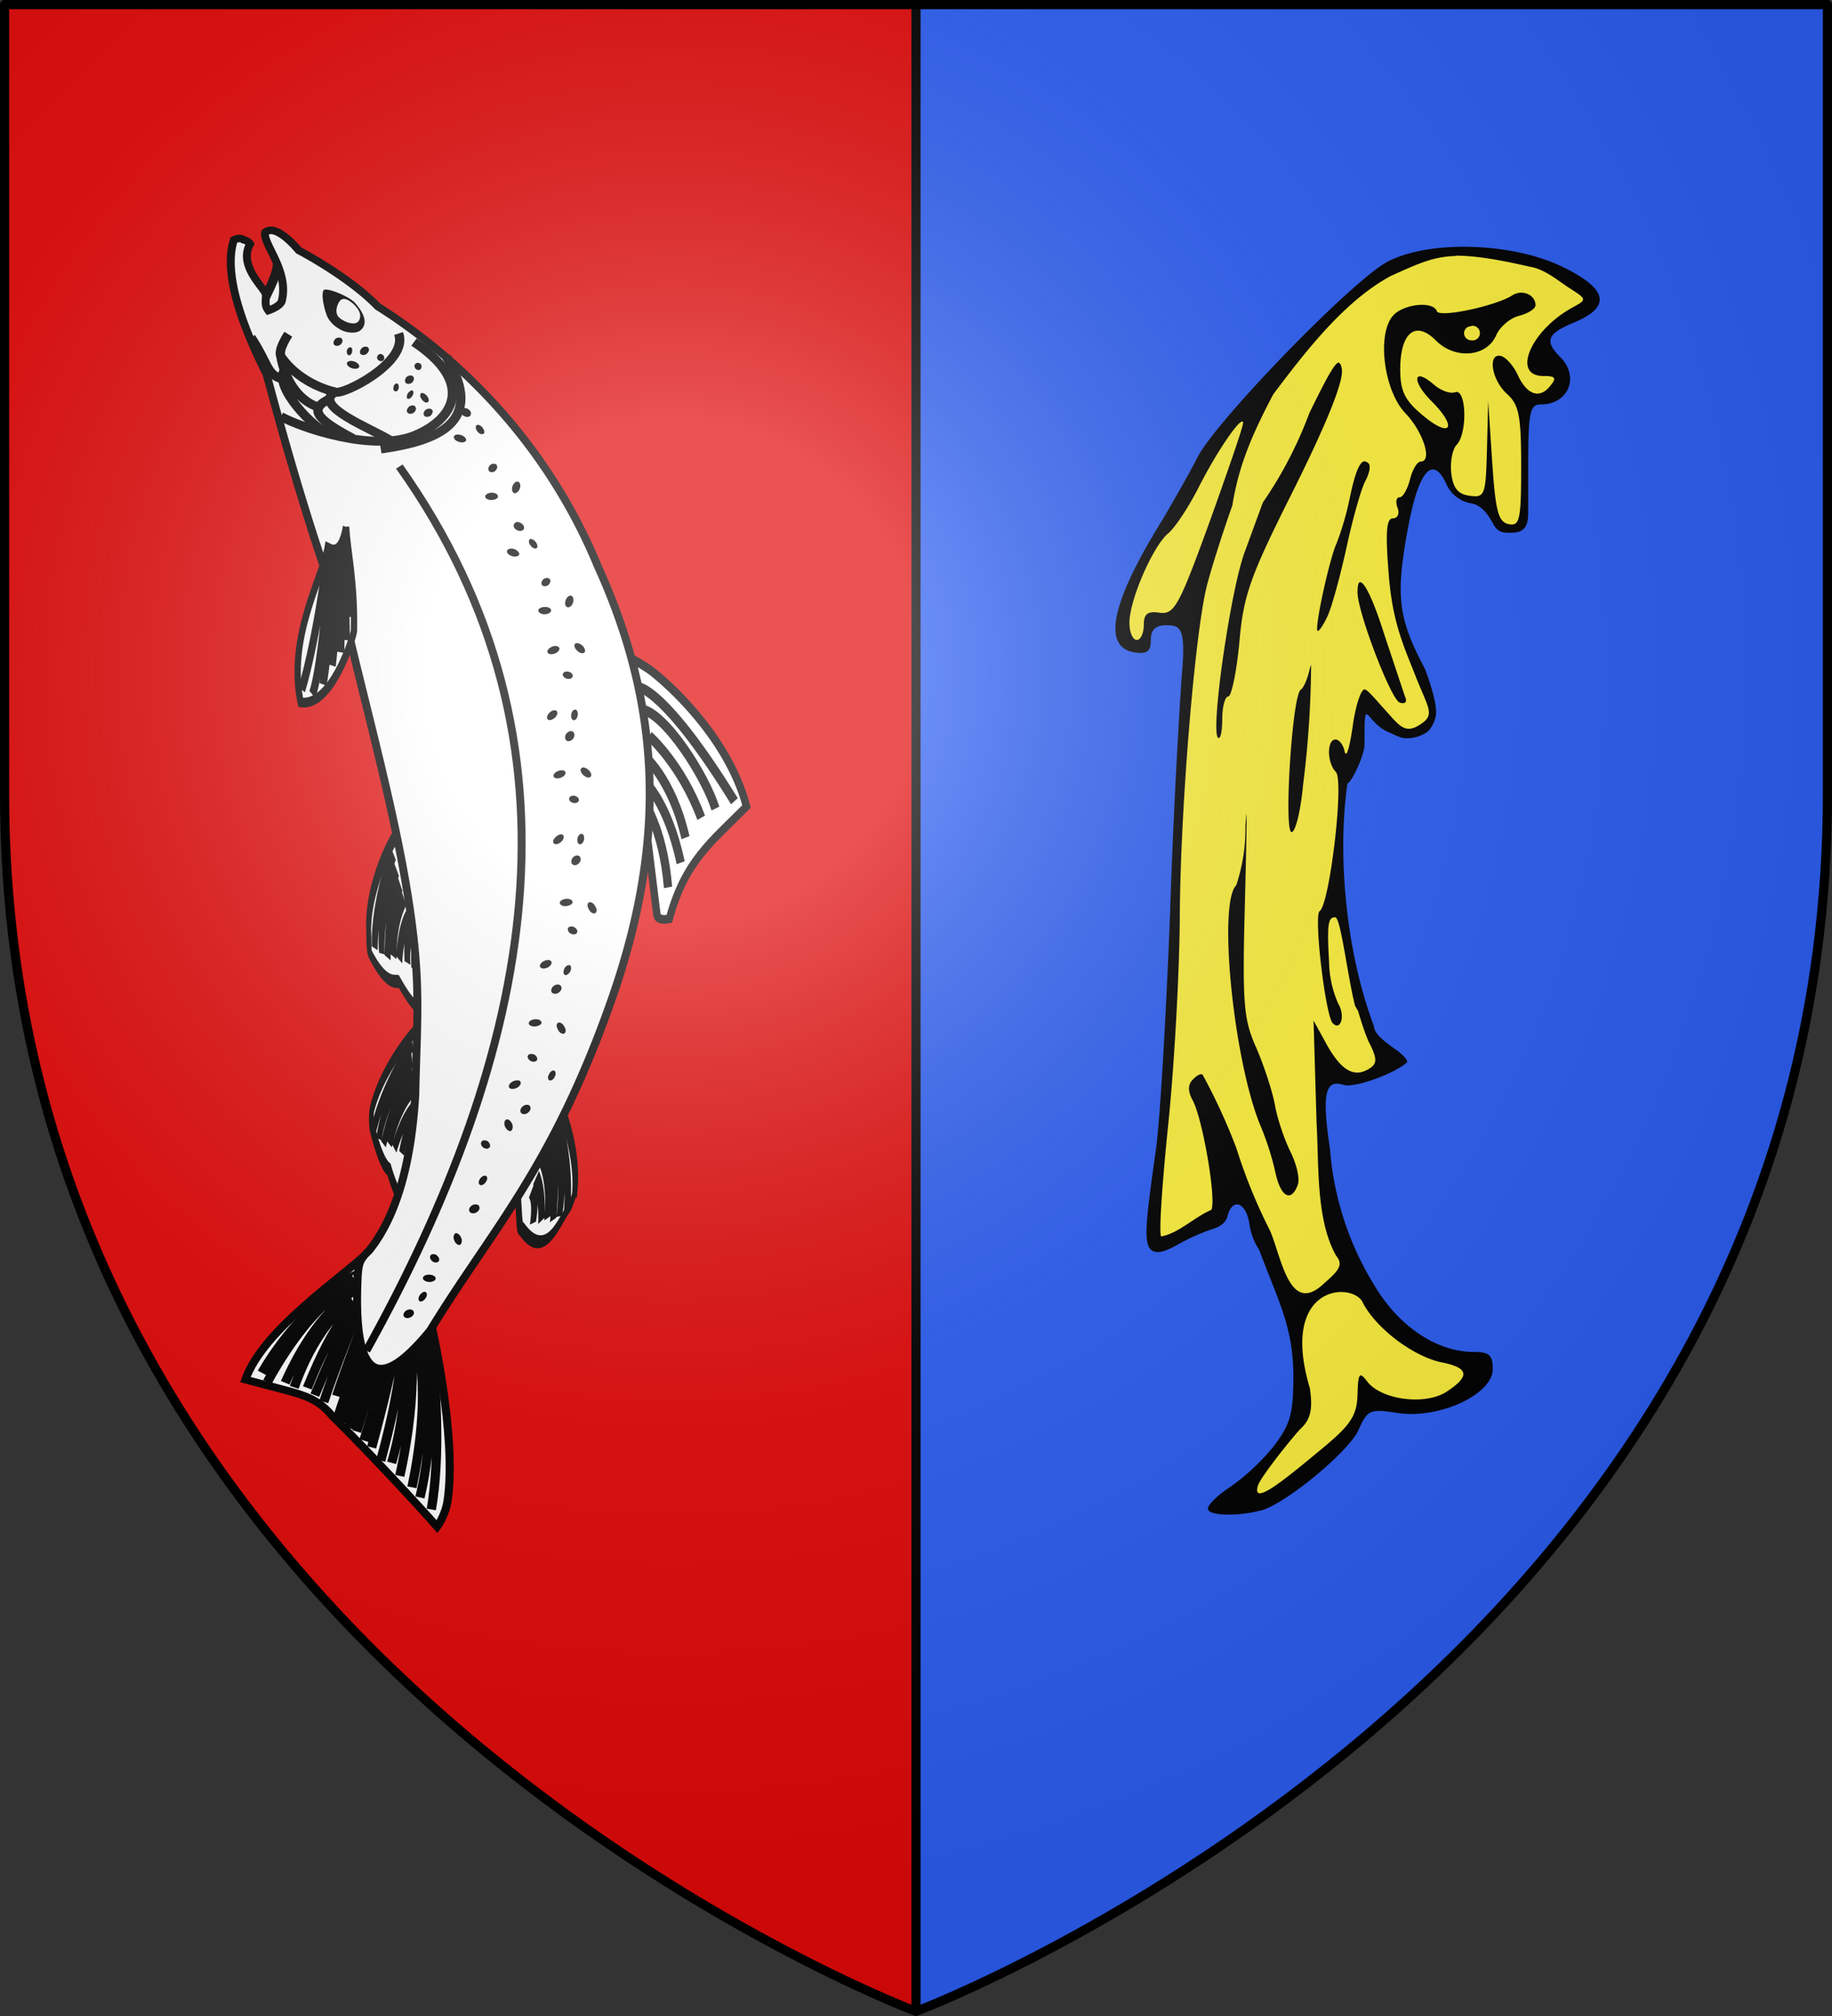
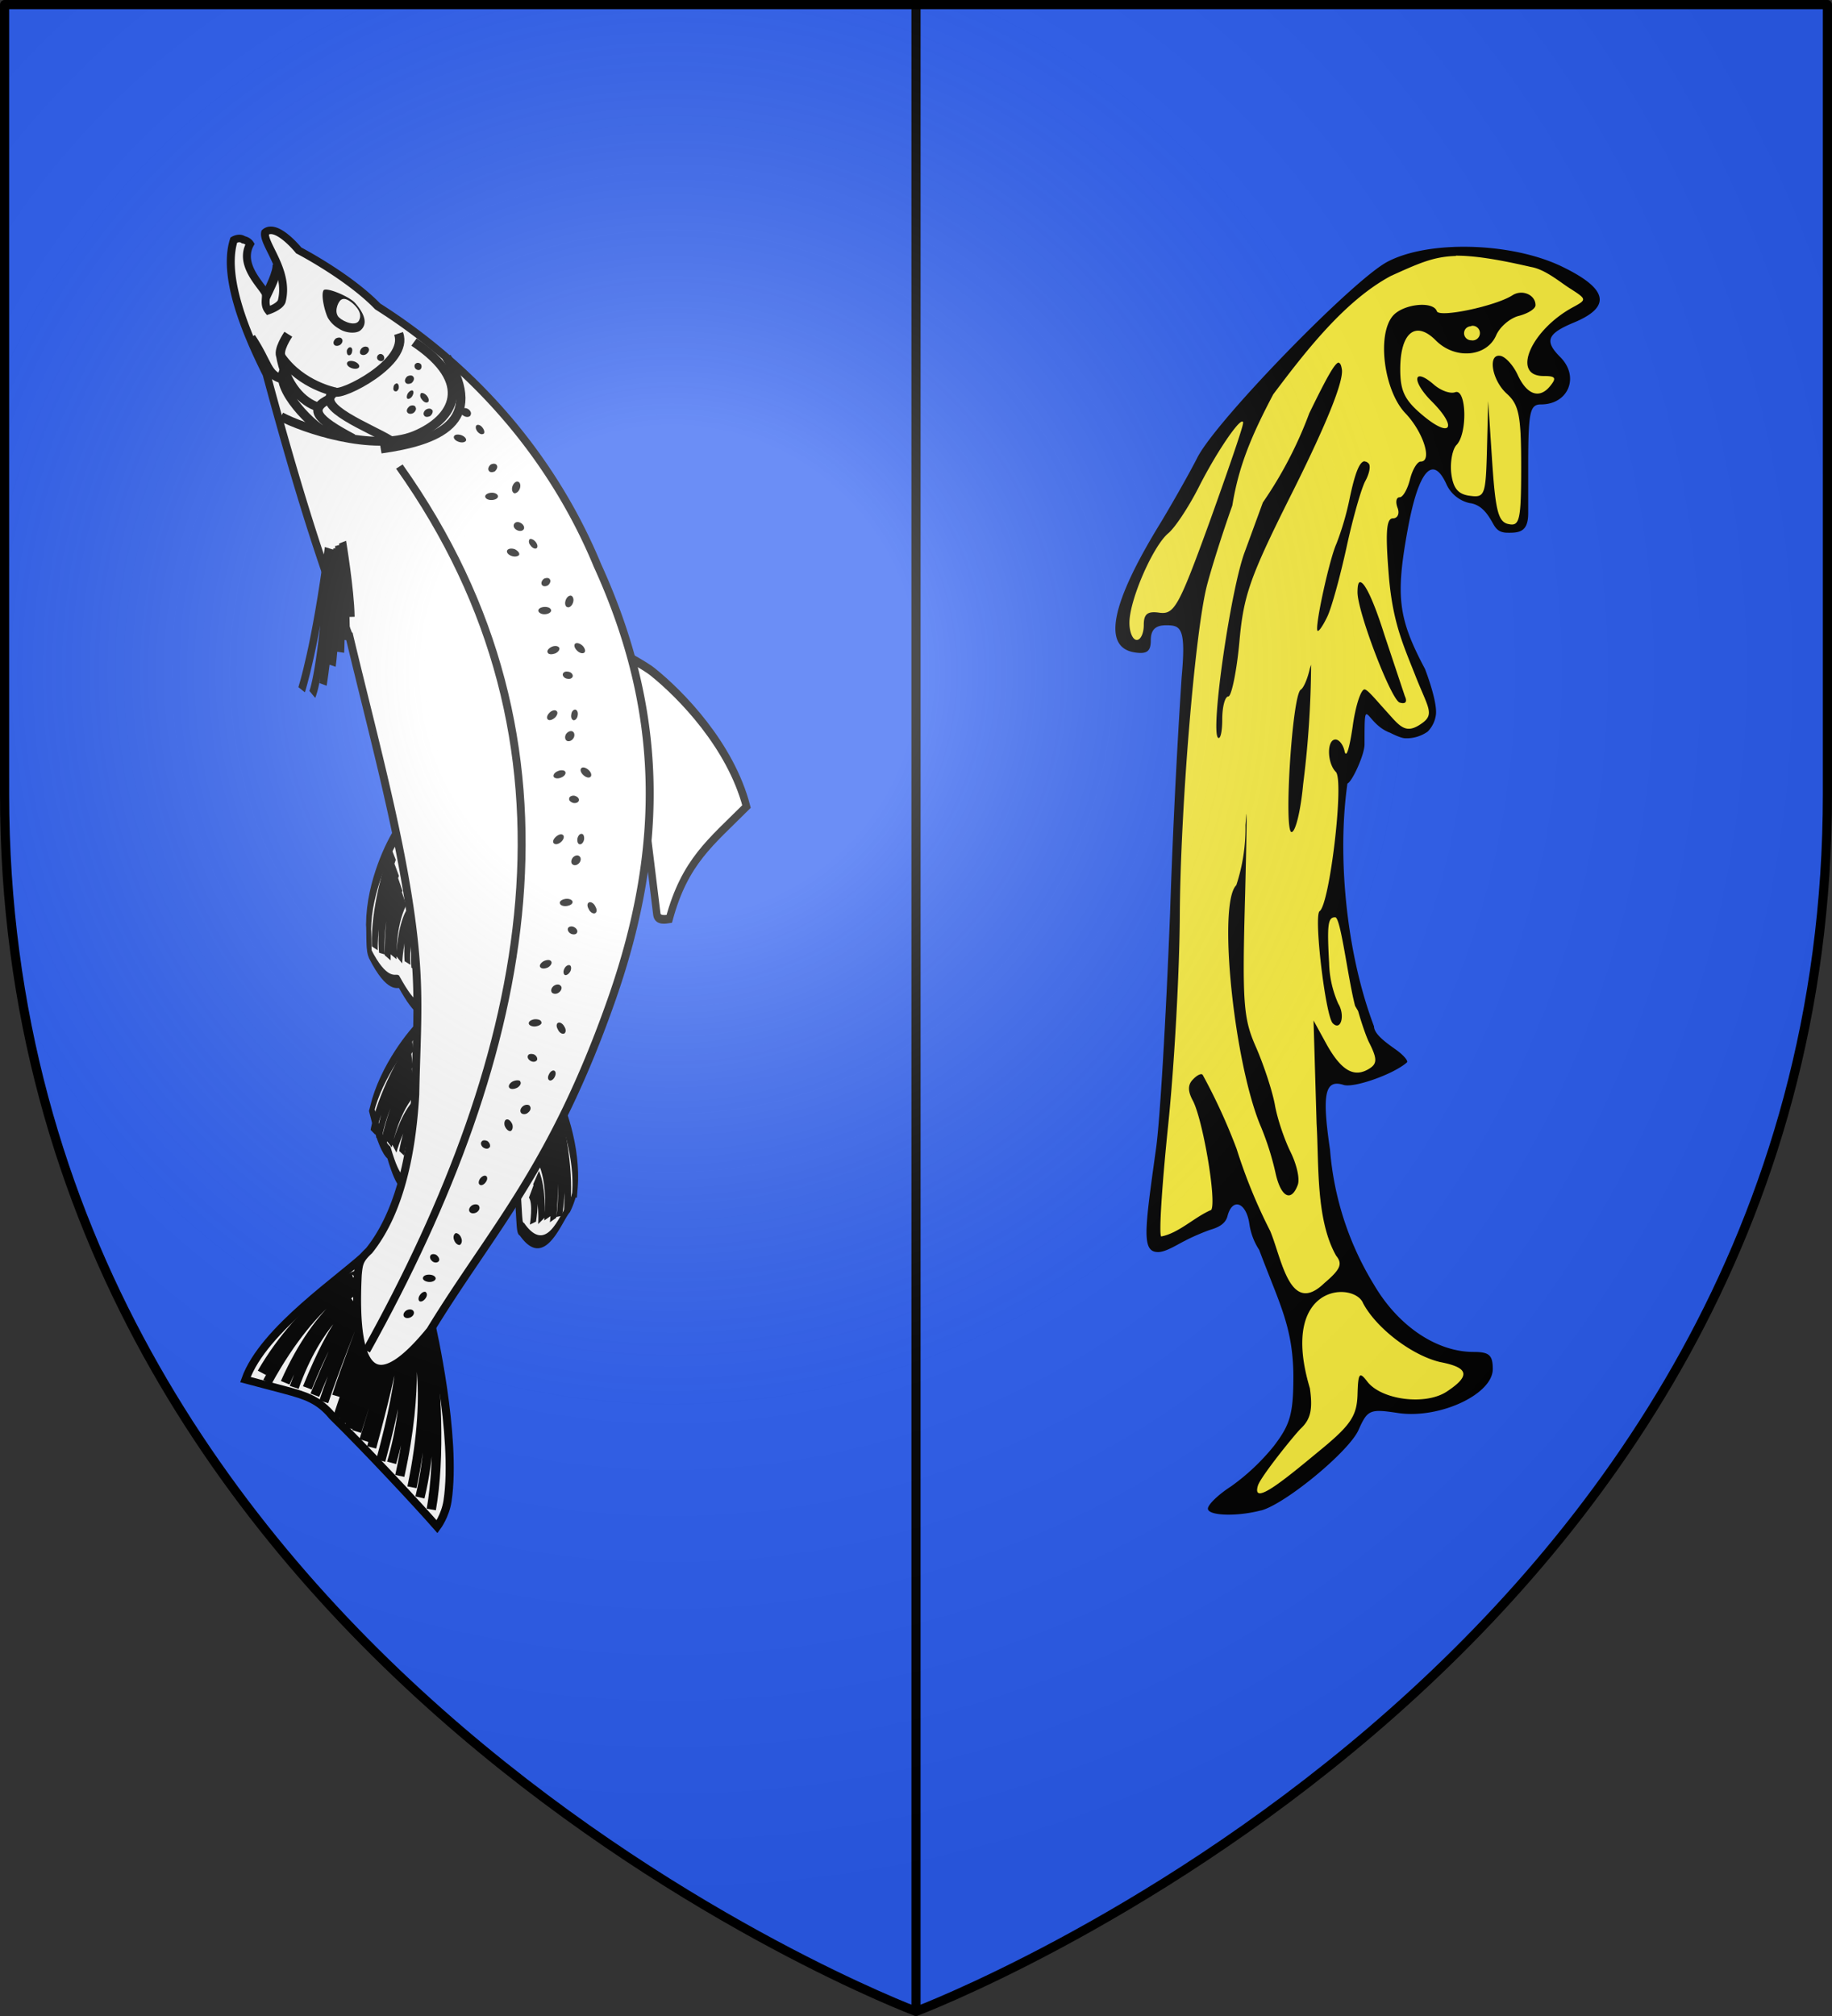
<svg xmlns="http://www.w3.org/2000/svg" xmlns:xlink="http://www.w3.org/1999/xlink" width="600" height="660" version="1.0">
  <rect width="100%" height="100%" fill="#333333" stroke="none" />
  <defs>
    <g id="b">
      <path transform="rotate(18 3.2 -.5)" d="M0 0v1h.5L0 0z" id="a" />
      <use height="540" width="810" transform="scale(-1 1)" xlink:href="#a" />
    </g>
    <g id="d">
      <path transform="rotate(18 3.2 -.5)" d="M0 0v1h.5L0 0z" id="c" />
      <use height="540" width="810" transform="scale(-1 1)" xlink:href="#c" />
    </g>
    <radialGradient id="f" gradientUnits="userSpaceOnUse" cx="-80" cy="-80" r="405">
      <stop offset="0" stop-color="#fff" stop-opacity=".3" />
      <stop offset=".2" stop-color="#fff" stop-opacity=".3" />
      <stop offset=".6" stop-color="#6b6b6b" stop-opacity=".1" />
      <stop offset="1" stop-opacity=".1" />
    </radialGradient>
    <path id="e" d="M-298.5-298.5h597V-40C298.5 246.3 0 358.5 0 358.5S-298.5 246.3-298.5-40v-258.5z" />
  </defs>
  <g transform="translate(300 300)">
    <use xlink:href="#e" width="600" height="660" fill="#2b5df2" />
-     <path d="M-298.5-298.6H0v657S-298.5 246.2-298.5-40.1z" fill="#e20909" />
  </g>
  <g fill="none" stroke="#000" stroke-width="4.8">
    <path d="M1292.4 486.1c9.8 2.3 35.7 5.6 47.7-1.1 1.2-1.2 7-4 6.8-5.3-2.4-14.6-11.4-18.4-12.6-19.7-3.5-15-8.2-15.4-8.2-15.4-2.6-1.4-3.4 7.9-18.7 11.2" fill="#fff" fill-rule="evenodd" stroke-width="4.1" transform="matrix(-.205 .619 -.349 -.86 564.7 -109)" />
    <path d="M1303.3 480.4c27 2 35-6.9 35-6.9m-37.3 11.3c31.7 1 40.9-6.7 40.9-6.7M1305 476c18 2.5 30.4-6.2 30.4-6.2m-29 1.8c15 2.2 24.5-4.6 24.5-4.6m-22.2-1c10.8 1.7 19-2.5 19-2.5m-17.5-1.5c6.4 2 12.5-3.3 12.5-3.3m-11.3-2c4 1.1 8.3-2.6 8.3-2.6" transform="matrix(-.205 .619 -.349 -.86 564.7 -109)" />
  </g>
  <g fill="none" stroke="#000" stroke-width="4.8">
-     <path d="M1292.4 486.1c9.8 2.3 35.7 5.6 47.7-1.1a8 8 0 002-4.9c-2.5-14.6-6.6-18.8-7.8-20.1-3.5-15-8.2-15.4-8.2-15.4-2.6-1.4-3.4 7.9-18.7 11.2" fill="#fff" fill-rule="evenodd" stroke-width="4.1" transform="matrix(-.34 .561 -.147 -.909 648.7 52.5)" />
+     <path d="M1292.4 486.1c9.8 2.3 35.7 5.6 47.7-1.1c-2.5-14.6-6.6-18.8-7.8-20.1-3.5-15-8.2-15.4-8.2-15.4-2.6-1.4-3.4 7.9-18.7 11.2" fill="#fff" fill-rule="evenodd" stroke-width="4.1" transform="matrix(-.34 .561 -.147 -.909 648.7 52.5)" />
    <path d="M1303.3 480.4c27 2 35-6.9 35-6.9m-37.3 11.3c31.7 1 40.9-6.7 40.9-6.7M1305 476c18 2.5 30.4-6.2 30.4-6.2m-29 1.8c15 2.2 24.5-4.6 24.5-4.6m-22.2-1c10.8 1.7 19-2.5 19-2.5m-17.5-1.5c6.4 2 12.5-3.3 12.5-3.3m-11.3-2c4 1.1 8.3-2.6 8.3-2.6" transform="matrix(-.34 .561 -.147 -.909 648.7 52.5)" />
  </g>
  <g fill="none" stroke="#000" stroke-width="4.8">
    <path d="M1292.4 486.1c9.8 2.3 35.7 5.6 47.7-1.1a8 8 0 002-4.9c-2.4-6.2 3.7-19.5-24.7-28-2.7-1.4-2.8-.6-18.1 2.7" fill="#fff" fill-rule="evenodd" stroke-width="4.1" transform="matrix(.148 .637 .424 -.82 -215.7 -66)" />
    <path d="M1303.3 480.4c27 2 35-6.9 35-6.9m-37.3 11.3c31.7 1 40.9-6.7 40.9-6.7M1305 476c18 2.5 30.4-6.2 30.4-6.2m-29 1.8c15 2.2 24.5-4.6 24.5-4.6m-22.2-1c10.8 1.7 19-2.5 19-2.5m-17.5-1.5c6.4 2 12.5-3.3 12.5-3.3" transform="matrix(.148 .637 .424 -.82 -215.7 -66)" />
  </g>
  <g fill="none" stroke="#000" stroke-width="2.7">
    <path d="M1174.9 511.4c-.6-1.2-4.2-8.4-5-11-3.5-11-7.8-32.7-1.9-49.7 15-.6 24.5.5 37.8-9.1.8.5 3.3 1.9 2.4 3.6l-15.6 29.6" fill="#fff" fill-rule="evenodd" stroke-width="2.4" transform="matrix(-.811 .752 -.589 -.917 1457.2 -201)" />
-     <path d="M1175.8 499.6s-6.3-6-5.6-45.2m8.8 40.1c-5.7-5.8-5.5-28.7-2.8-37.8m5 30s-3.6-13 .1-29.1m4.5 26.2s-3.6-11 2.7-27.4m1.3 21.4s-2.7-9.6 4-26m-.5 22.1s-1-10.2 7.7-25" transform="matrix(-.811 .752 -.589 -.917 1457.2 -201)" />
  </g>
  <path d="M41.9 323.4c1 1.5 1 6 1.1 7.5 0 .8 0 2.1.4 3.4.5 1.3 6.4.3 3.9-11.3" fill="#fff" fill-rule="evenodd" stroke="#000" stroke-width="2" transform="matrix(1.366 .668 -.686 1.291 255.4 -359)" />
  <g fill="none" stroke="#000" stroke-width="4.7">
    <path d="M1314.4 381s7.6-60.5 23.8-91.3c3.7-7 9.6-11.2 9.6-11.2 5.3 14.2 20.6 51.5 30.4 72.5 3.5 10.5 9.3 14.9 18 20.9l17.2 11.8c-17.6 22.4-65 35.4-82.6 44.2l14.5-48.8-30.9 1.9z" fill="#fff" fill-rule="evenodd" stroke-width="4.1" transform="matrix(-.609 .199 -.217 -.582 1024.4 393.7)" />
    <path d="M1315.9 379.9c6.9-30.6 17.8-67 31.6-91.8M1320 379s6.2-44.5 30.8-83m-26.4 82.5s-1.1-26.8 28.4-76.1m-22 78s2.8-16.2 32.2-59.5m-36.1 57.8s3.7-26 29.7-68.6m-27.3 70.1s7.1-31.4 28.9-62.2m-24.2 63.6s24.3-35.6 33.5-47.9m-34.5 47.2s2.8-8.6 32-51.9m-22.7 87.9c-6.8 4 29.5-3.5 62-32.5m-65 30.7c-.4.5 24.6.6 64-36.2m-55.5 25.3c2.5-3.7 10.2-3 37.4-34.8m-45 42.1s23.2-1.4 54.7-35.9m-46.9 30.8s20.6-5.5 43.4-34.6m-44.2 27.9s23.4-27.6 32.6-40m-32.2 41.3s6.4-3.2 35.3-36.5m-37.6 30.3s18.2-22 27.3-34.3m-35 23.6s22.5-32.4 31.7-44.7m-28.4 49.4s24.1-30.4 33.3-42.7m-35.2 39.8s24.2-31.2 33.4-43.5m-29.2 49.3s23.6-29.8 32.7-42.1m-63.4 57.2c.6-.6 1.5-.7 1.9-.2.4.4.3 1.2-.3 1.8-.6.6-1.5.7-1.9.2-.4-.4-.3-1.3.3-1.8h0z" transform="matrix(-.609 .199 -.217 -.582 1024.4 393.7)" />
-     <path d="M1315.3 400.1c1-.7 2 .3 2.1 2.2 0 2-.7 4-1.8 4.8-1 .7-2-.3-2.1-2.2-.1-2 .7-4 1.8-4.8z" transform="matrix(-.609 .199 -.217 -.582 1024.4 393.7)" />
  </g>
  <path d="M93.1 391c16.7 20.3 36.3 42.2 47.5 62.3 4.2 7.5 7.5 15.3 11.5 23.6 6.4 14.7 8.7 26.7 7 36-.9 2.7-.7 3.5.3 6 10 22.5 16.1 21.2 19.4 4 1.5-26.2 6.9-44.8 1-84.9-5.4-36.4-19.7-63.2-46.5-85.5a123 123 0 00-68-30.5c-8.6-3.2-20.7-3.5-20.7-3.5s-7.1-3.4-8.2-.3c.6 2.5 8.5 5.3 10.1 12.2.2 1.3-1.6 3.2-1.6 3.2-1.6-.8-1.6-2.6-2.3-3.2-1.5-1.2-8-3.1-7.9-8.4-.8-.5-1.7-.2-1.7-.2-1.1-.2-1.8 1-1.8 1 1.3 7.4 9.3 15.7 19.8 23.8 14.8 17 29 32.4 42 44.4h0z" fill="#fff" stroke="#000" stroke-width="1.7" transform="matrix(1.366 .668 -.686 1.291 255.4 -359)" />
  <g fill="none" stroke="#000" stroke-width="3.7">
-     <path d="M1149.3 643.4c5.8-8.7.1-10.7-1-11.4 5.7-8 8.6-34.7 29.4-43.7 11.2 10.6 1.8 33 0 35.8-11.8 10.8-20.6 13.9-28.4 19.3h0z" fill="#fff" stroke-width="3.2" transform="matrix(.423 .757 .488 -.652 -686.8 -278)" />
    <path d="M1149.6 632.7c28.5-30.6 30-38.2 30-38.2m-28.6 39.3s18-16.6 29.7-33m-29.1 34.5s20.8-18.2 27.4-27m-27.2 29.1s17.1-10.3 25.5-18.3m-25.8 17.5s21.3-16.2 27-22.2m-26.6 24.4s14.5-7.2 21.3-12.8m-24.5 6.1c20.4-26.4 26.2-40.7 26.2-40.7" transform="matrix(.423 .757 .488 -.652 -686.8 -278)" />
  </g>
  <path d="M75.8 325.6c15.8 2.2 15.4 11.6 9.6 18.7-6.2 7.5-22 9.6-27.4 9.4" fill="none" stroke="#000" stroke-width="2" transform="matrix(1.366 .668 -.686 1.291 255.4 -359)" />
  <path d="M72 325.4c5 4.7-4.6 18.4-6.2 18 0 0-7 2-13.7-1.7-1.5-.8-1-5.3-1-5.3m30 11.3c-4.7-.5-18.2.8-15.3-4.2m8.1 7.5c-9-.3-11.5-1.5-8.3-5.8M54 344c-.4 4.5 11.6 9 15 8.4m-17.3-11.1c4 5.6 9 7.4 12.5 6.8m-19.9-7.4c6 3.6 6.7 6 10.2 5.3m25.8 4.4c10-7.2 17.3-15.7 3.2-25" fill="none" stroke="#000" stroke-width="2" transform="matrix(1.366 .668 -.686 1.291 255.4 -359)" />
  <path d="M154.1 136c-.4.6-1.4.7-2.3.1-.9-.5-1.2-1.4-.8-2 .4-.6 1.4-.7 2.3-.2.8.5 1.2 1.4.8 2zm4.2 6c-.5.4-1.4 0-2-.8-.6-.8-.6-1.7-.2-2 .5-.3 1.4 0 2 .9.6.8.7 1.7.2 2zm-5.7 2.3c-.4.6-1.5.7-2.5.3-1.1-.4-1.7-1.2-1.4-1.8.3-.6 1.4-.7 2.5-.3 1 .4 1.7 1.2 1.4 1.8zm10.1 8c.4.6 0 1.4-.6 2-.8.4-1.7.4-2-.2-.4-.5-.1-1.4.6-2 .7-.4 1.7-.4 2 .2zm.4 10.2c0 .7-1 1.2-2.2 1.2-1.1 0-2-.5-2-1.2 0-.6 1-1.2 2.2-1.2 1.2 0 2 .6 2 1.2zm6.5-4.8c-.7-.2-1.5.6-1.8 1.6-.3 1 0 2 .7 2.2.7 0 1.5-.7 1.8-1.7.3-1 0-2-.7-2.1zM136 133.2c.5.5.2 1.4-.6 2-.7.4-1.6.4-2-.2-.4-.6 0-1.4.7-2 .7-.4 1.6-.4 2 .2zm4-1.5c-.4.3-1.3-.1-1.9-1-.6-.7-.6-1.6-.2-2 .5-.2 1.4.2 2 1 .6.8.7 1.7.2 2zm-4.6-8.3c.4.5.1 1.4-.6 2-.8.4-1.7.4-2-.2-.4-.5-.1-1.4.6-2 .8-.4 1.7-.4 2 .2zm-5.4 2.1c-.4 0-1 .4-1.1 1.1-.2.8 0 1.4.5 1.5.5.2 1-.3 1.2-1 .1-.8-.1-1.4-.6-1.6zm5 2.3c-.6 0-1.3.6-1.6 1.3-.3.8-.2 1.5.3 1.5s1.2-.5 1.5-1.3c.4-.8.2-1.5-.3-1.5zm6.6 6.4c.3.6 0 1.4-.7 2-.8.4-1.7.4-2-.2-.4-.5-.1-1.4.6-1.9.8-.5 1.7-.4 2 .1zm-3.7-14.9c.3.6.2 1.3-.3 1.7-.5.3-1.2.1-1.6-.4-.4-.6-.3-1.3.2-1.6.5-.4 1.3-.2 1.7.3zm-12.3-2.9c.4.6.3 1.3-.2 1.7-.5.3-1.3.1-1.7-.4-.4-.5-.2-1.3.3-1.6.5-.4 1.2-.2 1.6.3zM112 111c.4.5.1 1.4-.6 1.9-.8.5-1.7.4-2-.1-.4-.6-.1-1.4.6-2 .8-.4 1.7-.4 2 .2zm5.6 9.2c-.3.6-1.5.7-2.5.3-1.1-.4-1.7-1.2-1.4-1.8.3-.6 1.4-.7 2.5-.3 1 .4 1.7 1.2 1.4 1.8zm-2.8-6.5c-.5-.1-1 .4-1.2 1-.1.8.1 1.5.6 1.6.5.1 1-.4 1.1-1.1.2-.7 0-1.4-.5-1.5zm5.9.3c.4.5 0 1.4-.7 1.9s-1.6.4-2-.1c-.3-.6 0-1.5.7-2s1.6-.4 2 .1z" />
  <path d="M106 95c-1.1 1.7.7 8.2 1.6 9.4a9.6 9.6 0 003.4 3.2c2.2 1.5 5.6 1.7 7 .6 2.2-1.8 2-4.8-1.7-9-1.8-2.1-9.6-5.4-10.4-4.1z" fill-rule="evenodd" />
  <path d="M115.5 99.3c-1.7-1.4-3-1.9-4-1-1 1-2.1 4-.5 5.6 1.7 1.6 5.6 3 6.6 1 .7-1.4.6-3.2-2.1-5.6z" fill="#fff" fill-rule="evenodd" />
  <path d="M171.5 173.3c-.4.6-1.4.7-2.3.2-.9-.5-1.2-1.4-.8-2 .4-.7 1.4-.8 2.3-.2.8.5 1.2 1.4.8 2zm4.2 6.2c-.5.3-1.4-.1-2-1-.6-.7-.6-1.6-.2-2 .5-.2 1.4.2 2 1 .6.8.7 1.7.2 2zm-5.7 2.2c-.4.5-1.5.7-2.5.3-1.1-.4-1.7-1.2-1.4-1.8.3-.6 1.4-.8 2.5-.4 1 .5 1.7 1.3 1.4 1.9zm10.1 8c.4.5 0 1.4-.6 1.9-.8.5-1.7.4-2-.1-.4-.6-.1-1.4.6-2 .8-.4 1.7-.4 2 .2zm.4 10.2c0 .6-1 1.2-2.2 1.2-1.1 0-2-.6-2-1.2 0-.7 1-1.2 2.2-1.2 1.2 0 2 .5 2 1.2zm6.5-4.9c-.7-.1-1.5.6-1.8 1.7-.3 1 0 2 .7 2.1.7.2 1.5-.6 1.8-1.6.3-1 0-2-.7-2.2zm2.6 85.2c-.6-.4-1.6 0-2.1.7-.6.9-.5 1.9.2 2.2.6.4 1.6 0 2.1-.7.6-.8.5-1.8-.2-2.2zm.9-7.2c-.6-.1-1.2.6-1.4 1.6-.1 1 .2 1.8.8 1.8.6.1 1.2-.6 1.4-1.6.1-1-.2-1.8-.8-1.8zm-6.2.3c-.6-.4-1.6 0-2.4.8-.8.8-1 1.7-.4 2.1.6.4 1.6.1 2.4-.7.8-.8 1-1.8.4-2.2zm5.3-11.3c.1-.7-.6-1.3-1.5-1.5-.9-.1-1.7.3-1.7 1-.1.6.6 1.2 1.5 1.4.9.1 1.7-.3 1.7-1zm-4.5-9.4c-.3-.5-1.5-.6-2.5-.1-1 .4-1.6 1.3-1.2 1.9.4.5 1.5.6 2.5.1 1-.4 1.6-1.3 1.2-1.9zm8.2 1.8c-.6.4-1.6 0-2.4-.8-.8-.8-1-1.8-.4-2.2.5-.4 1.6 0 2.4.8.8.8 1 1.8.4 2.2zm-5.7-14.9c-.7-.4-1.6 0-2.2.8-.5.8-.4 1.8.2 2.2.7.4 1.7 0 2.2-.8.5-.8.4-1.8-.2-2.2zm.8-7.2c-.6 0-1.2.6-1.3 1.6-.2 1 .2 1.8.8 1.9.6 0 1.2-.7 1.3-1.6.2-1-.2-1.8-.8-1.9zm-6.2.4c-.5-.4-1.6-.1-2.3.7-.8.8-1 1.8-.4 2.2.5.4 1.6 0 2.4-.8.7-.8.9-1.7.3-2.1zm5.4-11.4c0-.6-.6-1.3-1.5-1.4-1-.2-1.7.2-1.8.9 0 .6.6 1.3 1.5 1.4 1 .2 1.7-.2 1.8-.9zm-4.5-9.3c-.4-.6-1.5-.7-2.5-.2-1 .5-1.6 1.3-1.2 1.9.3.6 1.4.6 2.5.2 1-.5 1.6-1.3 1.2-2zm8.2 1.7c-.6.4-1.7 0-2.4-.8-.8-.8-1-1.8-.5-2.2.6-.4 1.7 0 2.5.8.7.8 1 1.8.4 2.2zM173.5 362c-.5-.5-1.6-.4-2.3.2-.8.7-1 1.6-.5 2.2.5.5 1.6.5 2.3-.2.8-.6 1-1.6.5-2.1zm8-11.5c-.5-.2-1.3.3-1.7 1.2-.5.9-.4 1.8.2 2 .5.2 1.3-.3 1.7-1.2.4-.8.4-1.7-.2-2zm-11.1 3.5c-.4-.5-1.6-.4-2.6.1-1 .6-1.4 1.5-1 2 .4.6 1.6.5 2.6 0 1-.6 1.4-1.5 1-2zm5.5-7c.2-.6-.2-1.4-1-1.8-.9-.3-1.8-.2-2 .4-.3.6.2 1.4 1 1.8.8.4 1.7.2 2-.4zm1.4-12.4c-.1-.7-1.2-1-2.3-.9-1.2.2-2 .8-1.8 1.5.2.6 1.3 1 2.4.8 1.1-.2 2-.8 1.7-1.4zm7.4 3.8c-.7.2-1.6-.4-2-1.4-.6-1-.5-2 .2-2.2.6-.2 1.5.4 2 1.4.6 1 .4 2-.2 2.2zm-1.1-15.7c-.5-.6-1.5-.5-2.3.1-.8.7-1 1.6-.5 2.2.6.5 1.6.5 2.4-.2.7-.6 1-1.6.4-2.1zm3-6.7c-.6-.2-1.4.3-1.8 1.2-.4.8-.3 1.7.2 2 .5.2 1.3-.3 1.8-1.2.4-.9.3-1.8-.2-2zm-6.1-1.3c-.4-.6-1.5-.5-2.5 0-1 .6-1.5 1.5-1 2 .4.5 1.5.5 2.5 0 1-.6 1.4-1.5 1-2zm8.5-9.4c.3-.6-.2-1.4-1-1.8-.8-.4-1.7-.2-2 .4-.2.6.2 1.4 1 1.8.9.4 1.8.2 2-.4zm-1.5-10.2c-.2-.6-1.3-1-2.4-.8-1.1.2-2 .8-1.7 1.5.1.6 1.2 1 2.3.8 1.2-.2 2-.8 1.8-1.5zm7.3 3.9c-.6.2-1.6-.4-2-1.4-.6-1-.5-2 .2-2.2.6-.2 1.6.4 2 1.4.6 1 .5 2-.2 2.2zm-59.4 130.2c-.4-.6-1.4-.7-2.3-.2-.8.5-1.2 1.4-.8 2 .4.6 1.4.7 2.3.2.9-.5 1.2-1.4.8-2zm4.1-6.2c-.5-.3-1.4.1-2 1-.5.7-.6 1.6-.1 2 .5.3 1.4-.1 2-1 .5-.7.6-1.6 0-2zm4.2-10.1c.4-.6 0-1.4-.7-2-.8-.5-1.7-.4-2 .1-.4.6 0 1.5.7 2s1.6.4 2-.1zm-1 5.6c-.1-.7-1-1.2-2.2-1.2-1.2 0-2 .5-2 1.2 0 .6 1 1.2 2.2 1.2 1.2 0 2-.6 2-1.2zm7.8-10.9c-.7 0-1.5-.7-1.8-1.7-.4-1 0-2 .6-2.2.7 0 1.5.7 1.8 1.7.4 1 0 2-.6 2.2zm6.4-12.8c-.4-.6-1.4-.7-2.3-.2-.9.6-1.2 1.5-.8 2.1.4.6 1.4.7 2.3.2.8-.5 1.2-1.4.8-2zm2.3-9.8c-.5-.3-1.3 0-2 .9-.5.8-.6 1.7 0 2 .4.3 1.3 0 1.9-.9.6-.8.6-1.7.1-2zm1.2-9.4c.3-.6 0-1.4-.7-2-.8-.4-1.7-.4-2 .2-.4.5-.1 1.4.6 1.9.8.5 1.7.5 2-.1zm6.8-5.3c-.7.1-1.5-.7-1.9-1.7-.3-1 0-2 .6-2.1.7-.2 1.5.6 1.9 1.6.3 1 0 2-.6 2.2z" />
  <path d="M85.6 352.1c65.8 36.6 84.5 104.8 83.1 181.2" fill="none" stroke="#000" stroke-width="1.7" transform="matrix(1.366 .668 -.686 1.291 255.4 -359)" />
  <path d="M300 658.4V1.4" fill="none" stroke="#000" stroke-width="3" stroke-linecap="round" stroke-linejoin="round" />
  <path d="M413 494.5c7.8-2 29-19.4 32-26.5 2.9-6.5 3.7-6.8 12.9-5.4 13.5 2 31-6.1 31-14.4 0-4.6-1.2-5.6-6.3-5.6-12.1 0-24.7-8.5-32.6-22a99.5 99.5 0 01-14.4-44.2c-2.7-18.3-1.7-23.2 4.5-21.2 3.4 1 16.3-3.5 20.7-7.4.5-.5-1.3-2.6-4.1-4.5-2.8-2-6.7-4.8-6.7-7.3-9.1-24-12.1-55.7-8.7-79.5 1.5-.5 5.6-9.4 5.6-12.8 0-17.7.1-6.8 8.4-3.8 0 0 3.4 1.8 5 1.8a12 12 0 007.3-2.2 9.7 9.7 0 002.7-5.7c.4-4.6-3.6-14.8-3.6-14.8-8.8-16.6-9.7-23.7-5.6-46 3.5-19 8.2-24.4 12.7-14.3a11 11 0 007.5 6c3.4.4 5.4 2.9 6.8 5.2 1.4 2.2 1.9 4.4 5.4 4.5 4.2.1 7-.3 7-6.4v-14.6c0-18.6.5-21 4.2-21 9 0 12.7-9.1 6.3-15.5-5.3-5.3-4.3-7.7 4.7-11.4 12.3-5.2 10.8-11.1-4.5-18.4-16.5-7.8-43.4-8.5-56.8-1.4-11.4 6-56.4 52.3-62.3 64.2-2.6 5.1-8 14.6-11.9 21.1-16.4 26.6-19.3 41-8.5 42.6 4 .6 5.2-.4 5.2-4 0-3.4 1.5-4.9 5-4.9 4.8 0 6.6.7 5.1 17a2433 2433 0 00-3.8 77.5c-1.3 33.3-3.3 68-4.6 76.9-3.7 26.7-4.8 33.8.7 33.8 2.6 0 6.5-2.6 8.8-3.7 2.2-1.2 6-2.8 8.3-3.6 2.4-.7 4.9-1.8 5.6-4.4 1.6-6.3 6.2-4.6 7.2 2.6a21 21 0 003.2 8.4c6.6 17.6 11 25 11.2 41 0 12.7-1 16.1-6.4 23.2a71 71 0 01-14 13.2c-4.2 2.7-7.6 6-7.6 7.3 0 2.3 9.2 2.7 17.3.6z" />
  <path d="M476.8 83.7c5.7 0 12.9 1 24.6 3.7 4.8.8 9.8 5.2 12.9 7.1 5.3 3.4 5.4 3.6 1.2 5.9-14 7.4-20.7 22.7-10 22.7 4 0 4.4.6 2.1 3.4-3.5 4.2-7.6 2.7-10.6-3.9-1.3-2.8-3.6-5.4-5.2-6-4.7-1.4-3.4 7.7 1.7 12.3 4 3.6 4.7 7.2 4.7 23.9 0 17.4-.5 19.5-4 18.8-3.5-.6-4.4-4.2-5.5-20.5l-1.3-19.8-.4 15.9c-.4 15-.7 15.8-5.7 15.1-3.8-.5-5.4-2.5-6-7.4-.4-3.7.4-7.8 1.7-9.2 3.7-3.7 3.3-18.6-.4-17.3-1.6.6-4.7-.5-7-2.5-6.8-5.9-7.4-1.2-.7 5.5 8.6 8.6 6.3 12.3-2.9 4.6-6-5-7.4-8-7.4-15.1 0-12 5-16.1 11.6-9.5 6.3 6.4 16.7 5.5 19.8-1.6 1.2-2.8 4.6-5.7 7.5-6.4 3-.8 5.4-2.3 5.4-3.5 0-3.4-4.4-5.3-7.6-3.2-5.5 3.5-23.9 7.4-24.7 5.2-1.2-3.5-11.2-2.4-14.5 1.6-5.2 6.3-2.8 24.5 4.2 31.8 5.9 6.2 8.9 15.8 5 15.8-1.1 0-2.7 2.6-3.5 5.8-.8 3.2-2.3 5.9-3.4 5.9s-1.4 1.5-.7 3.4c.8 2 0 3.5-1.5 3.5-2.2 0-2.5 4.7-1.3 19.3 1.3 14.7 4.5 21.7 8.5 31.8 4 10.3 6.5 12.8 2.7 15.7-5.7 4.3-7.5 1.4-12.2-3.8-3.2-3.5-6-7-7-7-1.2 0-3 5.5-3.9 12.3-1 6.7-2 10.3-2.6 8.1-.4-2.2-1.8-4-3-4-2.9 0-2.8 7.7.1 10.6 2.8 2.7-2 43.3-5.3 45.6-2 1.3 1.9 34.3 4.3 36.7 2.7 2.7 4.1-2.7 1.8-6.4a34.7 34.7 0 01-3-13.3c-.7-12.7-.4-15 2-15 1.8 0 4.1 19.7 6.5 29l1 1.7c1.2 4.2 2.6 8.2 3.5 10.1 2.7 5.3 2.8 7 .4 8.6-5 3.3-9.2 1-14-7.4l-4.5-8.2 1 33.8c.8 13.2-.3 31.4 6.4 43.2 2.2 2.7 1.4 4.5-3.9 9C422.4 431 419.8 412 416 403a174 174 0 01-11-26.9 191 191 0 00-11.1-24.2c-.4-.6-1.8 0-3.2 1.5-1.7 1.7-1.7 3.8-.1 6.8 3.3 6 7.9 33 6.1 35.9-5.6 2.4-10.6 7.6-16.4 8.7-.8-.8.3-17.2 2.3-36.6 2-19.3 3.7-50.1 3.8-68.4.2-35 4.9-92 8.8-107.8 1.3-5.1 5-17 8.4-26.5 2.1-13.1 6.4-23.1 13.4-36.4 10.1-13.4 23.2-30.6 38.6-38.8 8.9-4 13.8-6.3 21.2-6.5zm5 23a2.4 2.4 0 110 4.7c-1.2 0-2.3-1-2.3-2.3 0-1.3 1-2.3 2.4-2.3zm-43.3 12c-1.2-.1-3.8 4.5-9.7 16.6a132.8 132.8 0 01-15.2 29.2l-5.9 16.1c-4.6 12.1-11.3 58.4-8.8 60.9.8.7 1.4-2 1.4-6 0-4.1.9-7.5 2-7.5 1 0 2.7-8 3.6-17.7 1.4-15.8 3.5-21.5 18-50.4 10.6-21.3 16-34.7 15.6-38.8-.2-1.4-.5-2.2-1-2.3zM406.8 138c.3 0 .4.2.3.6 0 1.2-5 15.7-11 32.4-10 27.5-11.5 30.2-16.3 29.6-4-.6-5.2.4-5.2 4 0 2.7-1 4.9-2.3 4.9-1.3 0-2.4-2.5-2.4-5.6 0-7.5 7.7-25.1 12.7-29.3 2.2-1.8 6.7-8.6 10-15.1 5.4-10.7 12.6-21.4 14.2-21.5zm40.2 13c-1.7 0-3.2 3.7-5 12.3a92.8 92.8 0 01-4.3 14.7c-2.3 5-7.2 27.5-6.2 28.5.4.4 1.8-1.7 3.2-4.6 1.4-2.9 4.2-13.1 6.3-22.7 2.1-9.7 4.9-19.5 6.2-21.8 1.3-2.4 1.8-5 1-5.7-.4-.4-.8-.6-1.2-.6zm-1.6 39.6c-.5 0-.8 1.1-.8 3.3 0 6.5 11 35.2 13.8 36.1 1.9.6 2.6-.2 1.7-2.1l-6.7-20.1c-3.5-11.1-6.5-17.4-8-17.2zm-16 27l-.4 1.2c-.7 3.2-2 6.4-3 7-2.8 1.8-5.6 46.6-3 46.6 1.3 0 3-7 3.8-15.7a324 324 0 002.6-39.1zm-21.2 48.9l-.3 3.6a59.6 59.6 0 01-3 19.7c-6.2 6-.7 58.9 8.2 79.4a92.8 92.8 0 014.6 14.6c1.7 8 5.1 10 7.3 4.2.8-2-.3-6.7-2.3-10.8-2-4-4.4-11-5.2-15.7-.9-4.7-3.7-13.1-6.2-18.8-4.1-9.3-4.5-14.3-3.5-50.2.4-16.5.6-26.2.4-26zM440 423c3 .2 5.6 1.6 6.4 3.6 4.2 8 15.7 17 25.2 19.3 9.5 1.8 10.1 4.5 2.2 9.7-7 4.6-21.4 2.7-26-3.3-2.6-3.4-3-2.8-3.2 4.3-.2 6.6-2.1 9.7-10.7 16.9-12.1 10-24.2 20.3-21.9 12.8 1-3 11.8-16.4 14-18.6 3.2-3 4-6.2 3-13.2-7.4-24.7 3.3-32 11-31.5z" fill="#fcef3c" />
  <use xlink:href="#e" width="600" height="660" fill="url(#f)" transform="translate(300 300)" />
  <g transform="translate(300 300)">
    <use xlink:href="#e" width="600" height="660" fill="none" stroke="#000" stroke-width="3" stroke-linejoin="round" />
  </g>
</svg>